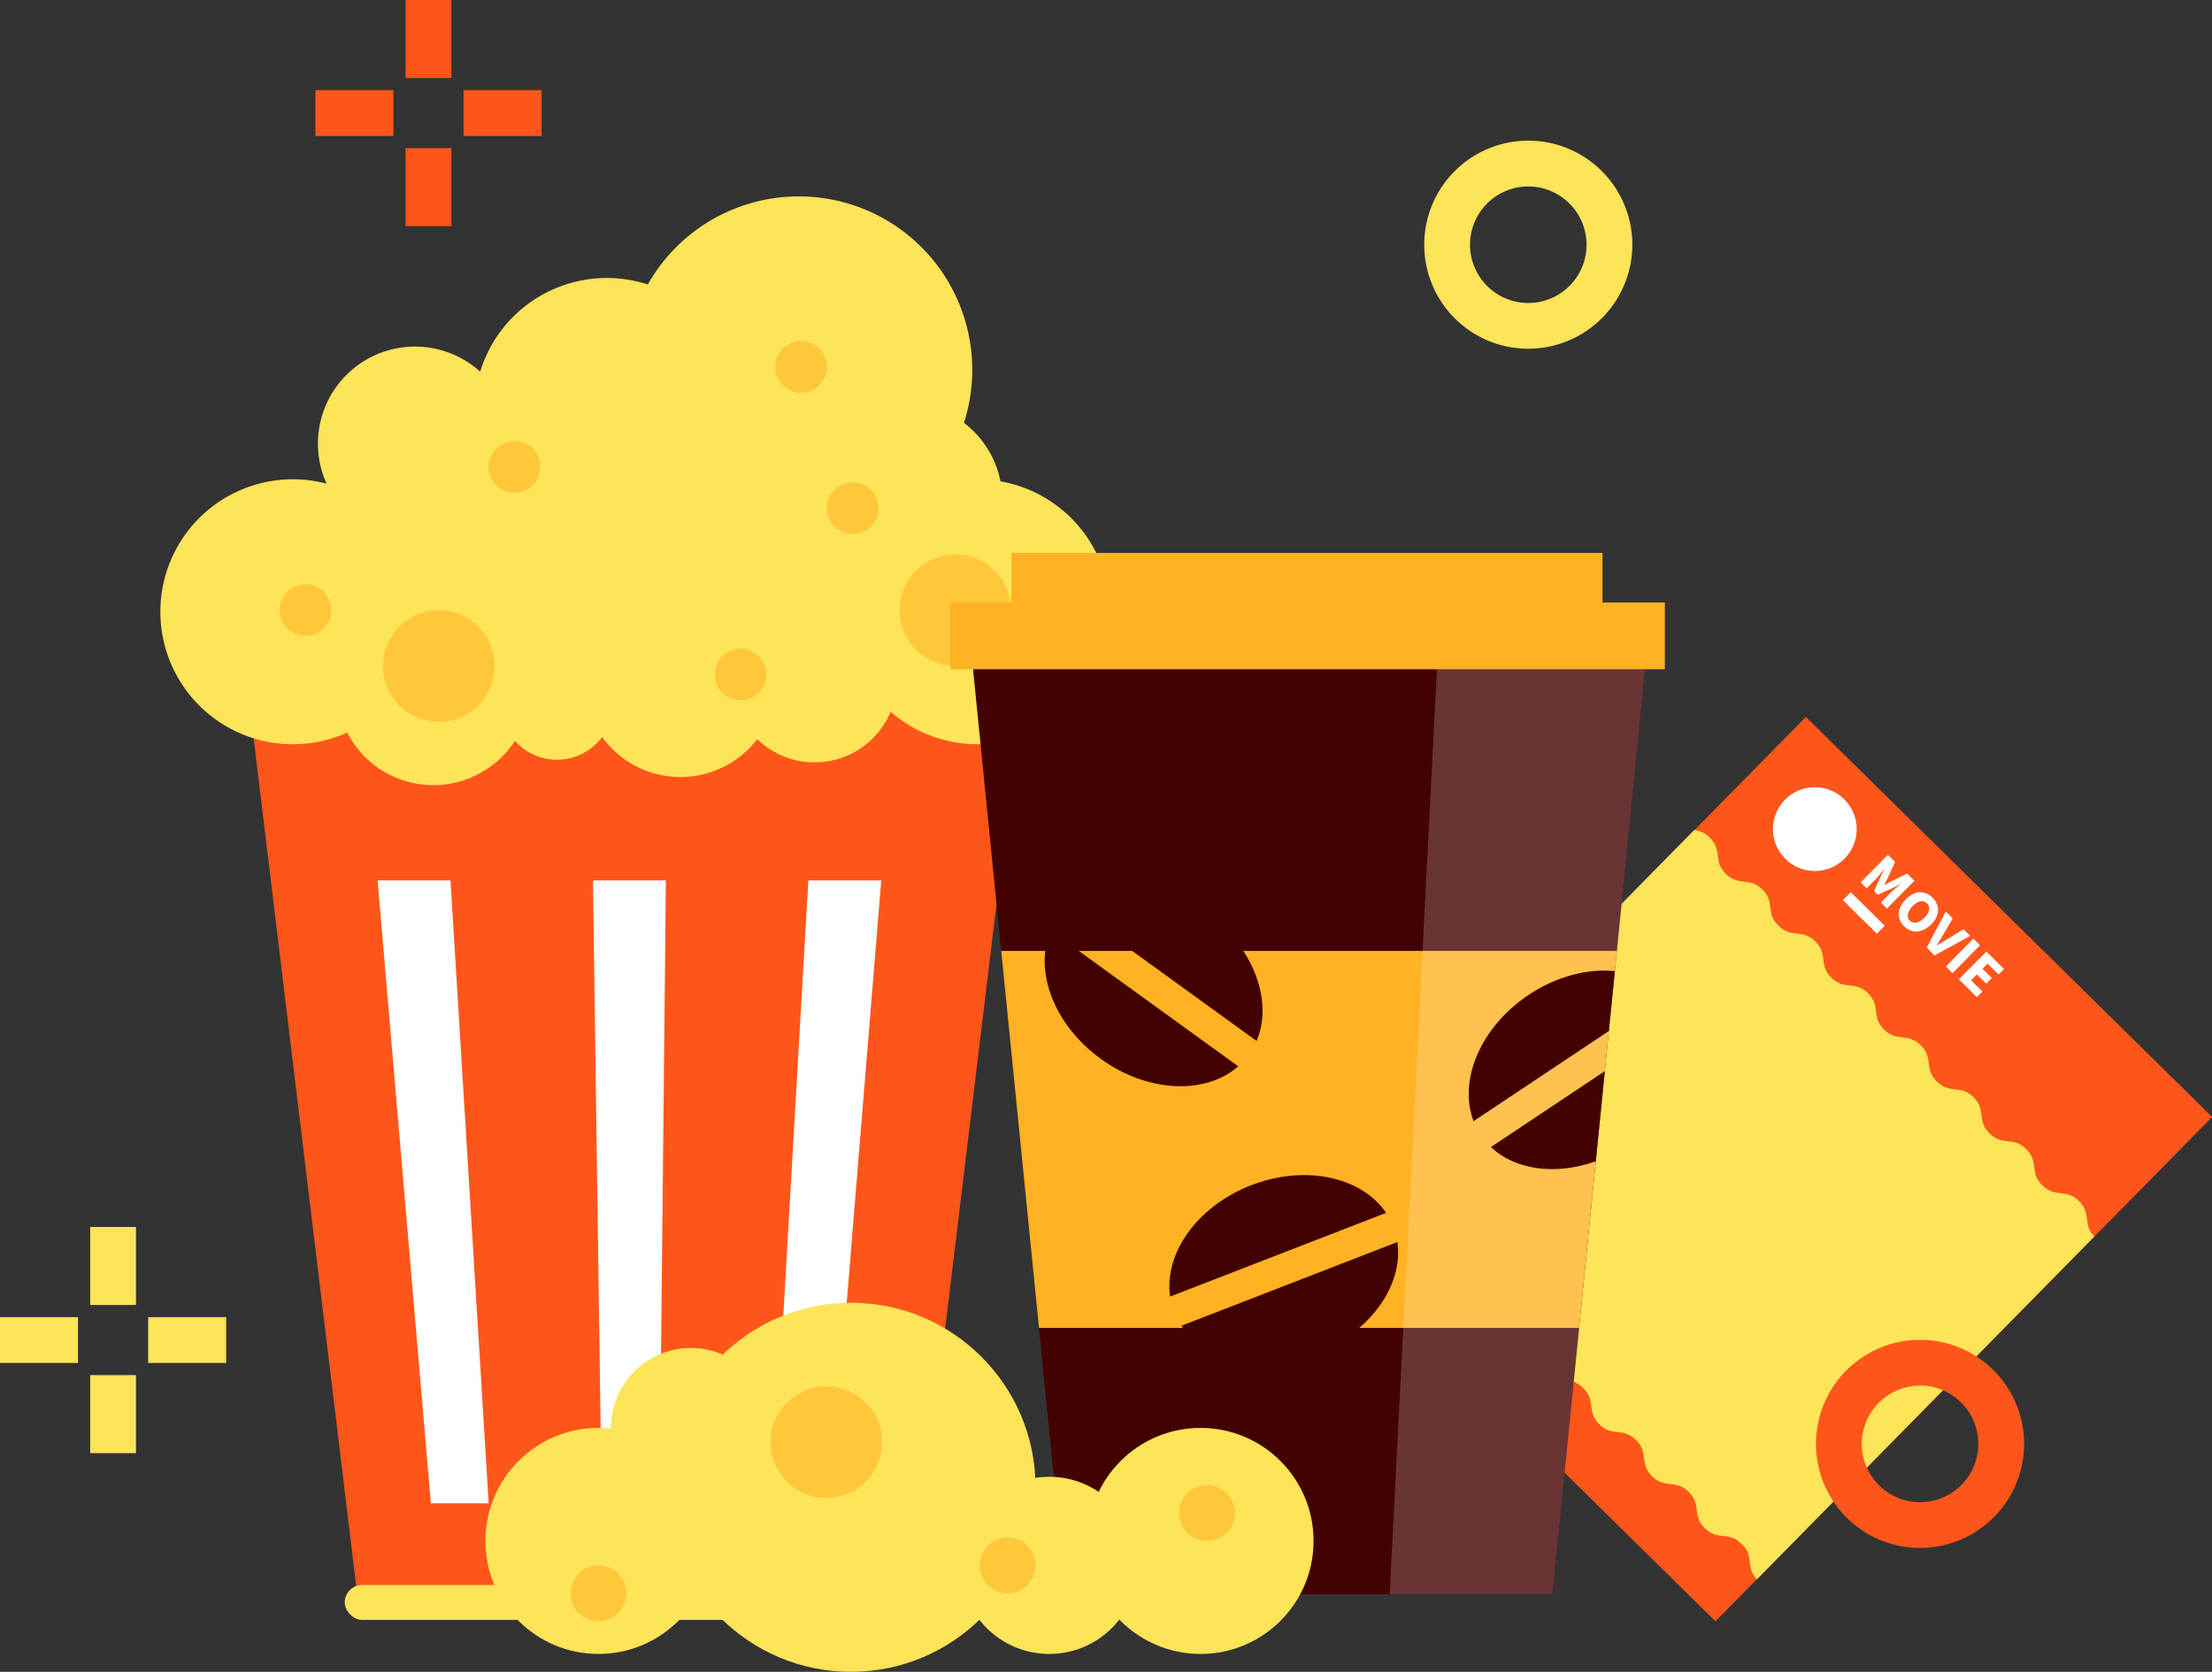
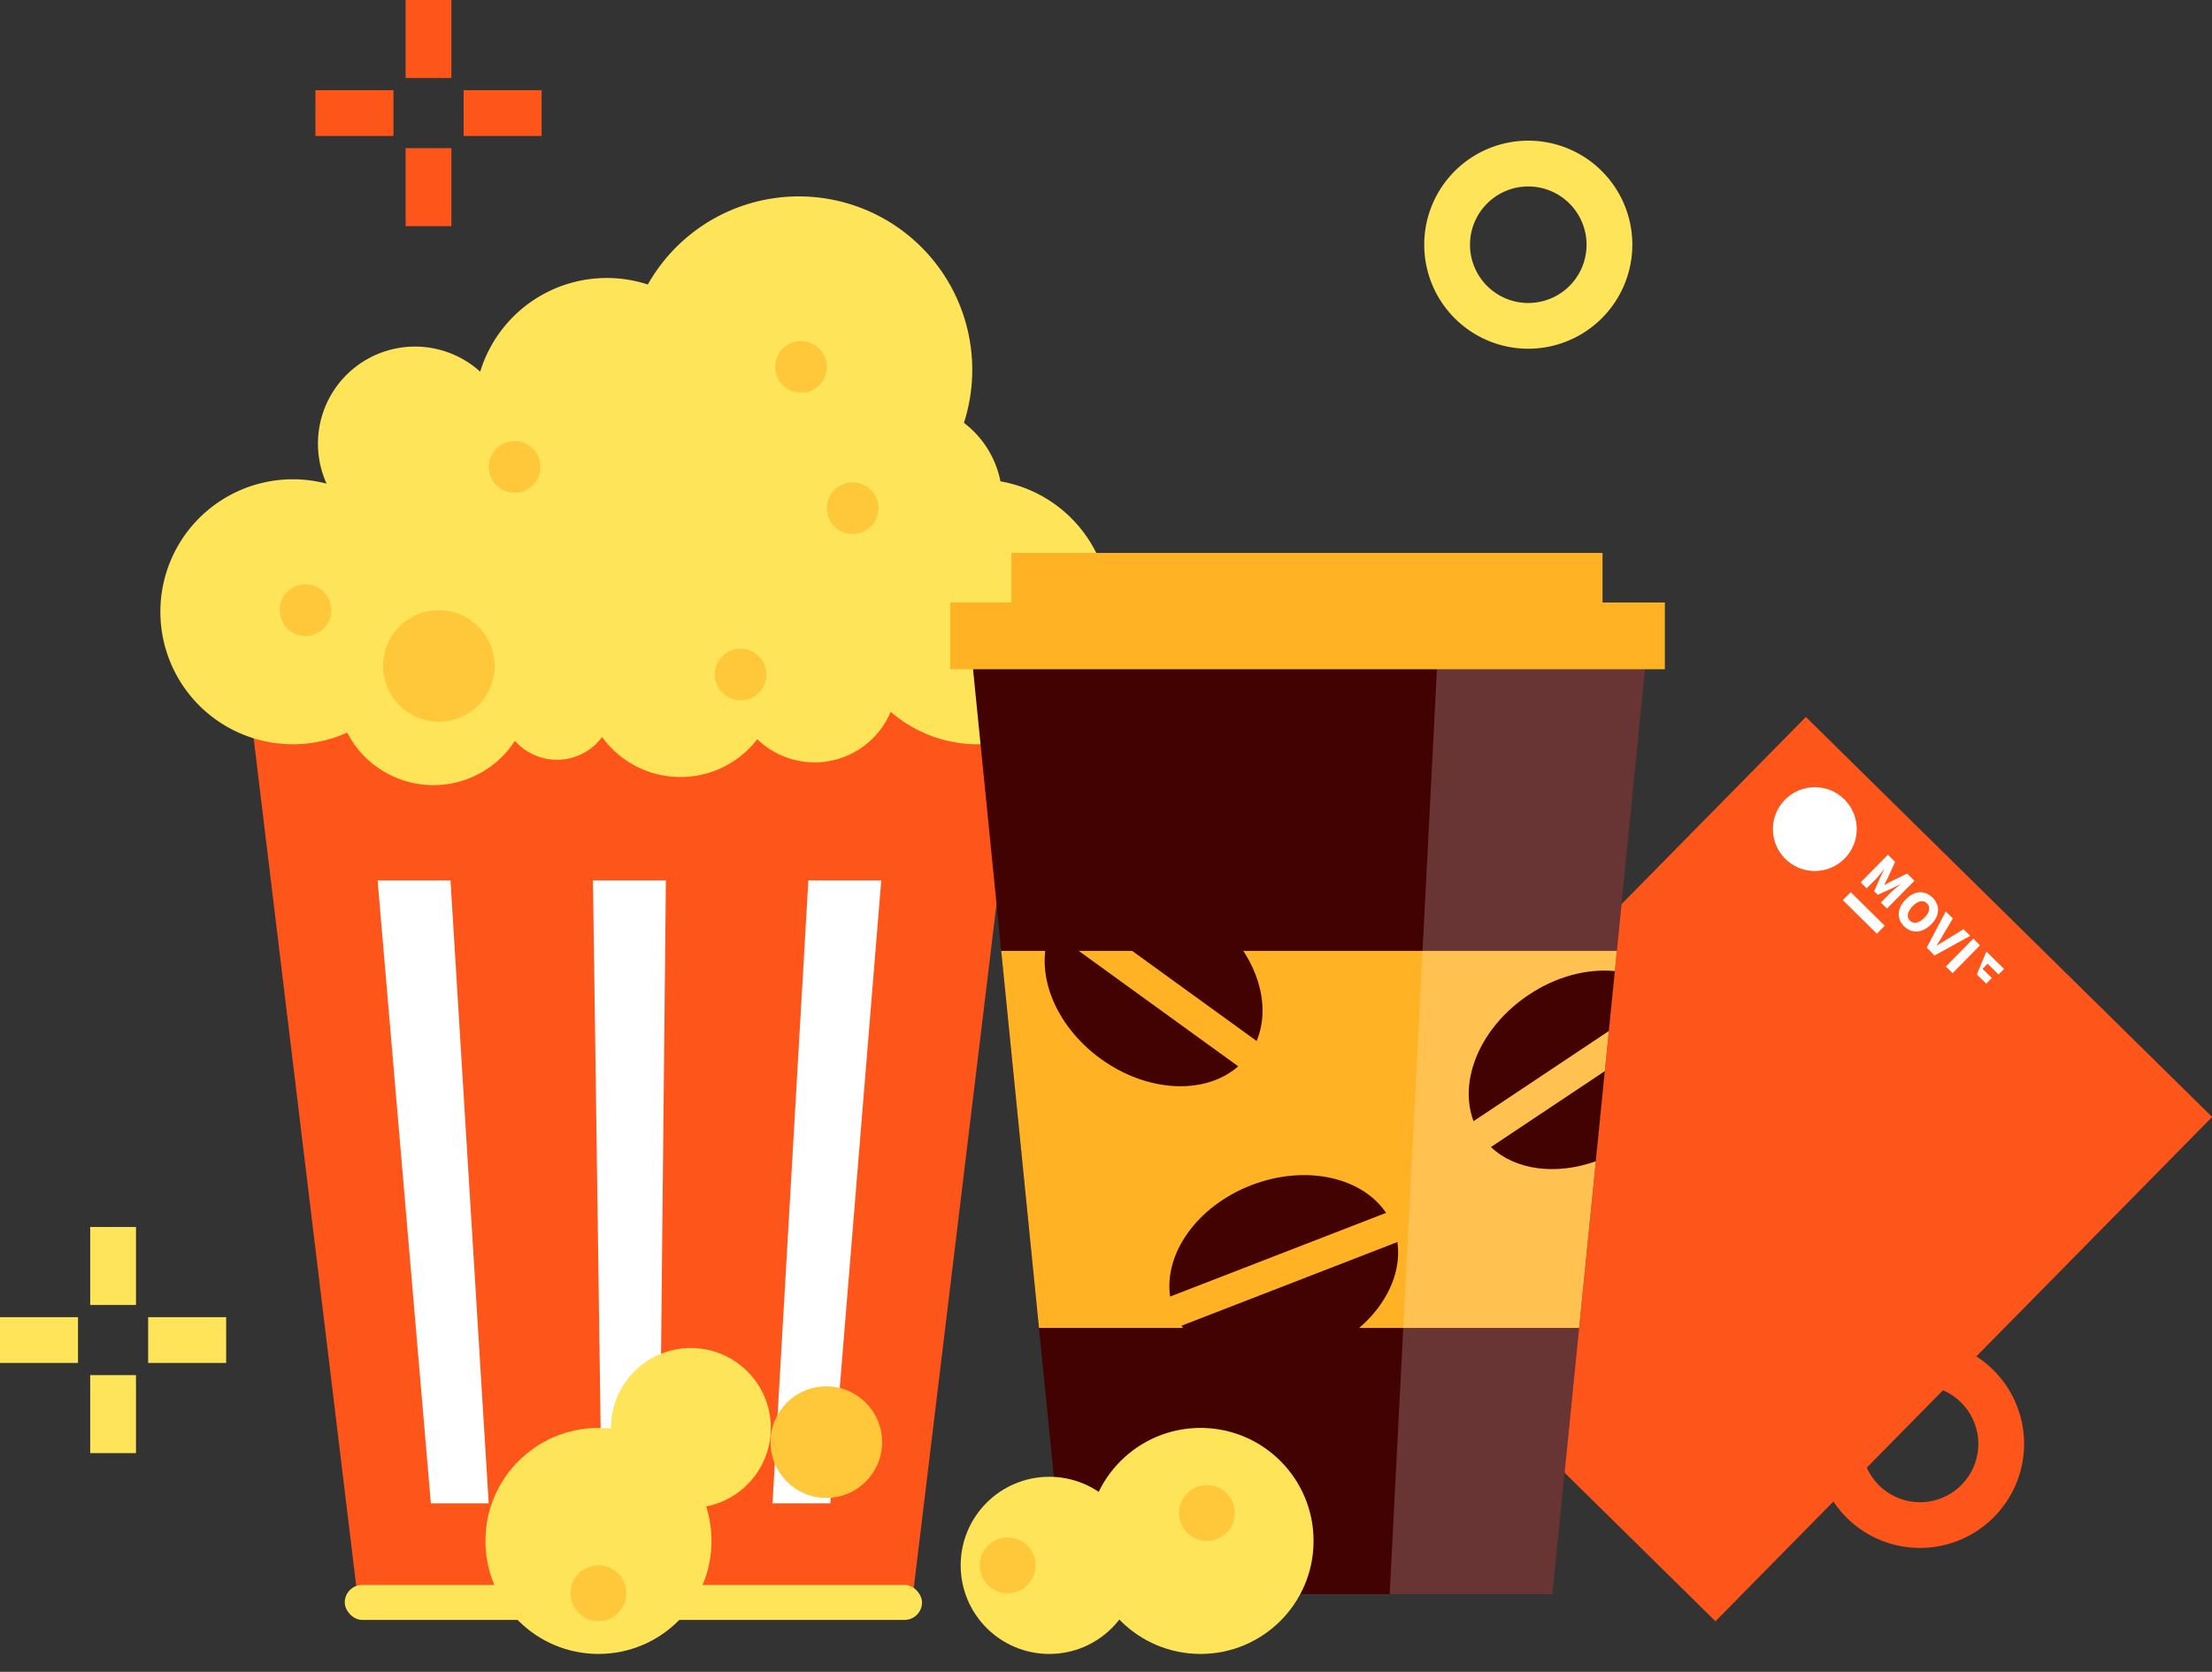
<svg xmlns="http://www.w3.org/2000/svg" viewBox="0 0 662.42 500.73">
  <rect x="0" y="0" width="662.42" height="500.73" fill="#333333" stroke="none" />
  <g data-name="图层 2">
    <g data-name="图层 1">
      <rect x="441.84" y="244.18" width="170.75" height="211.98" transform="translate(397.31 -269.26) rotate(44.56)" style="fill:#fe561a">
     </rect>
-       <path d="M627.18,370.34c-3.61-3.78-.76-6.83-4.63-10.64s-7-.79-10.94-4.68-.9-7-4.85-10.87-7-.79-10.94-4.68-.9-7-4.85-10.87-7-.79-10.94-4.68-.9-7-4.85-10.87-7-.79-10.94-4.68-.9-7-4.84-10.87-7-.79-10.95-4.68-.89-7-4.84-10.87-7-.79-11-4.68-.89-7-4.84-10.87-7-.79-10.94-4.68-.9-7-4.85-10.87a7.39,7.39,0,0,0-4.62-2.23L406.28,351.29a7.53,7.53,0,0,1,4.64,2.24c3.94,3.89.89,7,4.84,10.87s7,.8,10.95,4.68.89,7,4.84,10.88,7,.79,10.95,4.68.89,7,4.84,10.87,7,.79,11,4.68.89,7,4.84,10.87,7,.79,10.94,4.68.9,7,4.85,10.87,7,.79,10.94,4.67.9,7,4.85,10.88,7,.79,10.94,4.67.9,7,4.84,10.88,7,.79,11,4.67,1,6.86,4.61,10.64Z" style="fill:#fee459">
-      </path>
      <rect x="550.95" y="271.77" width="14.32" height="3.36" transform="translate(352.35 -313) rotate(44.56)" style="fill:#fff">
     </rect>
      <circle cx="543.48" cy="248.33" r="12.55" style="fill:#fff">
     </circle>
      <path d="M565.37,256l2.16,2.13L565.3,263c-.31.64-.69,1.3-1,2l.06.06c.66-.34,1.31-.74,1.94-1.06l4.83-2.35,2.17,2.14-8.21,8.33-1.83-1.79,2.81-2.85a37,37,0,0,1,3.11-2.63l0-.05-2.66,1.31L562.33,268l-1.1-1.08,1.87-4.16,1.29-2.65,0,0a40.57,40.57,0,0,1-2.58,3.14L559,266.05l-1.79-1.76Z" style="fill:#fff">
     </path>
      <path d="M570.73,269.36c2.69-2.73,5.75-2.75,8-.51s2.29,5.31-.39,8-5.84,2.84-8.11.6S568,272.09,570.73,269.36Zm5.59,5.51c1.59-1.61,1.84-3.23.75-4.31s-2.71-.79-4.29.82-1.93,3.3-.84,4.38S574.74,276.48,576.32,274.87Z" style="fill:#fff">
     </path>
      <path d="M582.69,273l2.11,2.08L582,279.83c-.64,1.14-1.3,2.16-2,3.3l.05.06c1.15-.67,2.16-1.36,3.27-2l4.69-2.88,2,2-10.7,5.88L577,283.8Z" style="fill:#fff">
     </path>
      <path d="M590.94,281.14l2,2-8.21,8.34-2-2Z" style="fill:#fff">
     </path>
-       <path d="M594.86,285l5.28,5.2-1.64,1.66-3.28-3.23-1.52,1.55,2.78,2.74-1.65,1.68L592,291.86l-1.74,1.76,3.41,3.35-1.66,1.68-5.4-5.32Z" style="fill:#fff">
+       <path d="M594.86,285l5.28,5.2-1.64,1.66-3.28-3.23-1.52,1.55,2.78,2.74-1.65,1.68L592,291.86Z" style="fill:#fff">
     </path>
      <polygon points="273.44 477.26 106.95 477.26 74.14 206.05 306.25 206.05 273.44 477.26" style="fill:#fe561a">
     </polygon>
      <polygon points="146.35 450.27 129.03 450.27 113.08 263.7 134.91 263.7 146.35 450.27" style="fill:#fff">
     </polygon>
      <polygon points="197.5 450.27 180.18 450.27 177.57 263.7 199.41 263.7 197.5 450.27" style="fill:#fff">
     </polygon>
      <polygon points="248.65 450.27 231.34 450.27 242.07 263.7 263.9 263.7 248.65 450.27" style="fill:#fff">
     </polygon>
      <rect x="103.24" y="474.71" width="172.88" height="10.48" rx="5.24" style="fill:#fee459">
     </rect>
      <path d="M299.6,144.17a29.07,29.07,0,0,0-10.93-17.52A51.94,51.94,0,0,0,194,85.21a39.65,39.65,0,0,0-50.2,26.12,29.07,29.07,0,0,0-46,33.53,39.68,39.68,0,1,0,6.17,74.57,29.07,29.07,0,0,0,50.23,2.46,16.83,16.83,0,0,0,26.11-1.13,29,29,0,0,0,46.47.64,24.7,24.7,0,0,0,39.95-8.22,39.67,39.67,0,1,0,32.91-69Z" style="fill:#fee459">
     </path>
      <circle cx="91.49" cy="182.75" r="7.74" style="fill:#ffc83b">
     </circle>
      <circle cx="154.09" cy="139.85" r="7.74" style="fill:#ffc83b">
     </circle>
      <circle cx="221.78" cy="202.03" r="7.74" style="fill:#ffc83b">
     </circle>
      <circle cx="255.36" cy="152.22" r="7.74" style="fill:#ffc83b">
     </circle>
      <circle cx="131.42" cy="199.46" r="16.71" style="fill:#ffc83b">
-      </circle>
-       <circle cx="286.08" cy="182.75" r="16.71" style="fill:#ffc83b">
     </circle>
      <circle cx="239.88" cy="109.89" r="7.74" style="fill:#ffc83b">
     </circle>
      <polygon points="464.91 477.46 319.12 477.46 290.39 190.45 493.64 190.45 464.91 477.46" style="fill:#420201">
     </polygon>
      <polygon points="472.89 397.73 484.2 284.81 299.83 284.81 311.14 397.73 472.89 397.73" style="fill:#ffb223">
     </polygon>
      <g style="opacity:0.2">
        <polygon points="416.16 477.46 464.91 477.46 493.64 190.45 430.82 190.45 416.16 477.46" style="fill:#fff">
      </polygon>
      </g>
      <rect x="284.56" y="180.46" width="214.01" height="19.99" style="fill:#ffb223">
     </rect>
      <rect x="302.89" y="165.61" width="177.01" height="29.36" style="fill:#ffb223">
     </rect>
      <path d="M376.31,311.79c5.08-12-.94-28.22-15-38.41s-31.39-10.83-41.17-2.26Z" style="fill:#420201">
     </path>
      <path d="M314.62,278.71c-5.08,12,.94,28.22,15,38.41S361,328,370.81,319.38Z" style="fill:#420201">
     </path>
      <path d="M415.09,363.27c-7.29-10.77-24.21-14.55-40.41-8.27s-26.15,20.47-24.27,33.34Z" style="fill:#420201">
     </path>
      <path d="M353.8,397.08c7.28,10.77,24.2,14.55,40.4,8.27s26.15-20.48,24.27-33.34Z" style="fill:#420201">
     </path>
      <path d="M477.89,347.82l2.7-27-34.11,22.74C453.85,350.53,466,352.05,477.89,347.82ZM457.76,298c-14.45,9.64-21.09,25.65-16.48,37.8l40.52-27,1.8-17.95C475.41,290.07,466.11,292.39,457.76,298Z" style="fill:#420201">
     </path>
      <circle cx="179.22" cy="461.53" r="33.85" style="fill:#fee459">
     </circle>
      <circle cx="206.9" cy="427.69" r="23.94" style="fill:#fee459">
-      </circle>
-       <circle cx="254.84" cy="445.47" r="55.27" style="fill:#fee459">
     </circle>
      <circle cx="314.22" cy="468.85" r="26.53" style="fill:#fee459">
     </circle>
      <circle cx="359.52" cy="461.53" r="33.85" style="fill:#fee459">
     </circle>
      <circle cx="247.45" cy="431.94" r="16.71" style="fill:#ffc83b">
     </circle>
      <circle cx="179.22" cy="477.2" r="8.36" style="fill:#ffc83b">
     </circle>
      <circle cx="301.75" cy="468.85" r="8.36" style="fill:#ffc83b">
     </circle>
      <circle cx="361.44" cy="453.18" r="8.36" style="fill:#ffc83b">
     </circle>
      <path d="M457.68,104.45a31.16,31.16,0,1,1,31.15-31.16A31.19,31.19,0,0,1,457.68,104.45Zm0-48.6a17.45,17.45,0,1,0,17.44,17.44A17.46,17.46,0,0,0,457.68,55.85Z" style="fill:#fee459">
     </path>
      <path d="M575,463.63a31.16,31.16,0,1,1,31.15-31.16A31.2,31.2,0,0,1,575,463.63Zm0-48.6a17.45,17.45,0,1,0,17.44,17.44A17.47,17.47,0,0,0,575,415Z" style="fill:#fe561a">
     </path>
      <rect x="27.01" y="367.5" width="13.71" height="23.36" style="fill:#fee459">
     </rect>
      <rect x="27.01" y="411.87" width="13.71" height="23.36" style="fill:#fee459">
     </rect>
      <rect x="44.37" y="394.51" width="23.36" height="13.71" style="fill:#fee459">
     </rect>
      <rect y="394.51" width="23.36" height="13.71" style="fill:#fee459">
     </rect>
      <rect x="121.47" width="13.71" height="23.36" style="fill:#fe561a">
     </rect>
      <rect x="121.47" y="44.37" width="13.71" height="23.36" style="fill:#fe561a">
     </rect>
      <rect x="138.83" y="27.01" width="23.36" height="13.71" style="fill:#fe561a">
     </rect>
      <rect x="94.46" y="27.01" width="23.36" height="13.71" style="fill:#fe561a">
     </rect>
    </g>
  </g>
</svg>